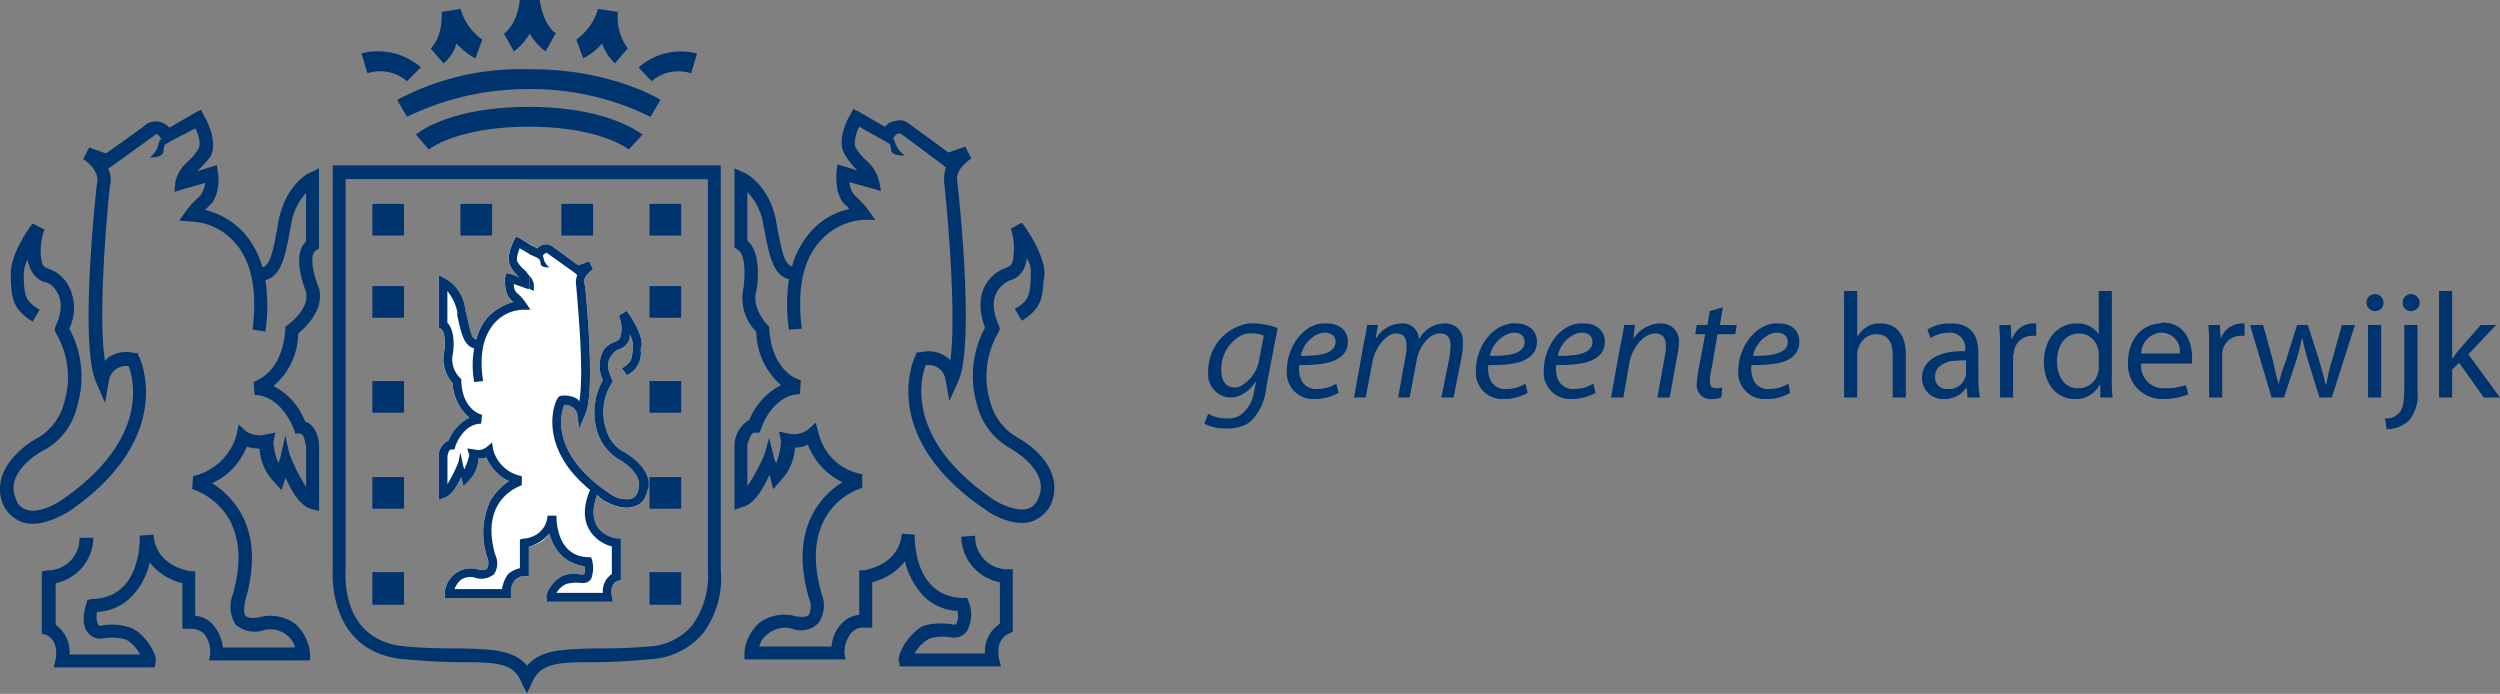
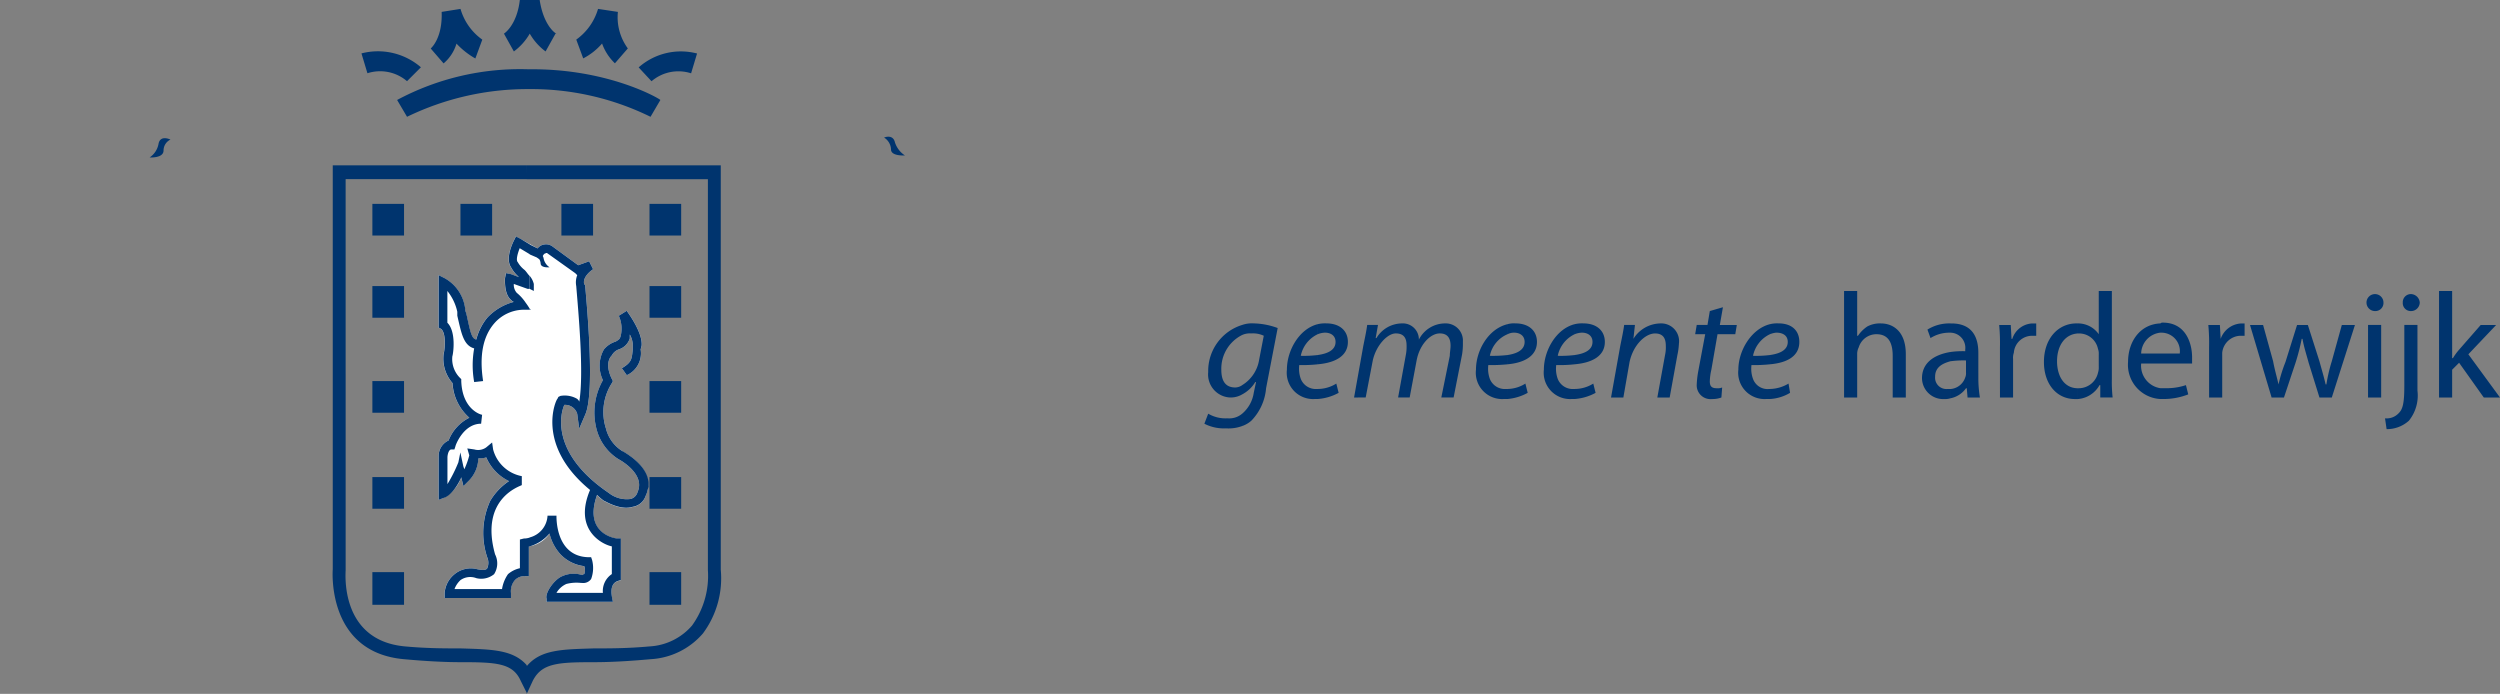
<svg xmlns="http://www.w3.org/2000/svg" height="69.898" width="251.846">
  <rect width="100%" height="100%" fill="#808080" stroke="none" />
  <path d="M62.737 45.468a3.715 3.715 0 0 1-1.695-2.294 5.407 5.407 0 0 1 .6-4.585l.1-.2-.1-.2c-.5-1-.5-1.894 0-2.392a1.255 1.255 0 0 1 .7-.6 1.7 1.7 0 0 0 1.1-1.1v-.4a2.227 2.227 0 0 1 .3 1v.5c-.1 1-.1 1.3-1.1 1.894l.5.7a2.414 2.414 0 0 0 1.4-2.593l.1-.4c.1-1.3-1.3-3.192-1.5-3.49l-.8.5a3.19 3.19 0 0 1 .2 1.995c-.1.4-.2.4-.5.6a2.513 2.513 0 0 0-1.2.8 3.322 3.322 0 0 0-.1 3.092 6.615 6.615 0 0 0-.6 5.085 5.053 5.053 0 0 0 2.194 2.893c.2.1 2.692 1.5 1.894 3.29a.986.986 0 0 1-.7.7 2.887 2.887 0 0 1-2.194-.6c-5.883-3.987-4.887-7.975-4.487-8.875a1.267 1.267 0 0 1 1.3.9l.2 1.494.6-1.4c1.1-2.393 0-12.662 0-13.062l-.1-.1c-.2-.8.9-1.5.9-1.5l-.4-.8-1.1.4-2.592-1.894a1.082 1.082 0 0 0-.8-.2 1 1 0 0 0-.7.4l-1.794-1-.4-.2-.2.4c-.1.2-.9 1.795-.3 2.693a3.472 3.472 0 0 0 .7.9l.1.1-.8-.3-.5-.1-.1.5c0 .2-.1 1.6.6 2.194.1.1.2.2.3.2a5.613 5.613 0 0 0-2.693 1.6 5.7 5.7 0 0 0-1.1 2.194c-.5-.1-.6-.8-1-2.594l-.1-.3a4.082 4.082 0 0 0-2.093-3.291l-.6-.3v5.284l.2.1c.5.3.5 1.695.3 2.591a3.71 3.71 0 0 0 .9 2.893 4.987 4.987 0 0 0 1.7 3.49 4.31 4.31 0 0 0-2.094 2.294 1.71 1.71 0 0 0-1 1.595v4.386l.5-.2a3.813 3.813 0 0 0 1.794-2.092v.1l.2.8.6-.6a3.322 3.322 0 0 0 .9-2.193 1.969 1.969 0 0 0 .8-.1 4.7 4.7 0 0 0 2.294 2.39 6.09 6.09 0 0 0-1.893 2 7.721 7.721 0 0 0-.3 5.682 1.4 1.4 0 0 1 0 1.1c-.1.2-.5.2-1 .1a2.579 2.579 0 0 0-2.294.5 2.684 2.684 0 0 0-1 1.894v.5h6.68v-.5a1.714 1.714 0 0 1 .4-1.3 1.33 1.33 0 0 1 1-.4h.4v-2.99a3.022 3.022 0 0 0 2.095-1.3 4.725 4.725 0 0 0 1.1 2.093 3.948 3.948 0 0 0 2.394 1.2 1.09 1.09 0 0 1 0 .8.309.309 0 0 0-.2.1 2.807 2.807 0 0 0-1.995.1c-.8.3-1.795 1.7-1.6 2.3v.3h6.681l-.1-.5c0-.1-.3-1.3.6-1.594l.3-.1v-4.188h-.4c-.2 0-3.39-.5-1.995-4.386a4.431 4.431 0 0 0 .7.6c.1 0 1.6 1 2.891.6a1.627 1.627 0 0 0 1.3-1.1c.9-1.995-.7-3.59-2.294-4.488" fill="#fff" />
  <g fill="#00346e">
-     <path d="M30.73 42.477a6.591 6.591 0 0 0-3.19-3.589 6.943 6.943 0 0 0 2.492-5.283c.7-.6 2.692-2.395 2.1-4.589-.6-1.4-1-3.39-.3-3.789l.3-.2v-8.076l-1 .5c-.1 0-2.393 1.2-3.091 4.885l-.1.6c-.5 2.791-.8 3.787-1.5 3.988a9.151 9.151 0 0 0-1.795-3.392 7.853 7.853 0 0 0-3.987-2.392l.4-.4c1.1-.9 1-3.092.9-3.29l-.1-.8-.7.2-1.3.4a.1.1 0 0 0 .1-.1 14.856 14.856 0 0 0 1.194-1.3c.9-1.5-.4-3.887-.6-4.188l-.3-.6-.6.3-2.593 1.5a1.734 1.734 0 0 0-1.1-.6 1.7 1.7 0 0 0-1.3.3c.1 0-2.992 2.194-3.988 2.891l-1.695-.6-.6 1.195c.1 0 1.7 1.1 1.4 2.394-.1.7-1.8 16.254-.1 20.041l.9 2.1.4-2.294a1.76 1.76 0 0 1 1.994-1.4c.5 1.4 2.093 7.477-6.879 13.561-.6.4-2.294 1.294-3.39.9a1.518 1.518 0 0 1-1.1-1.1c-1.2-2.693 2.492-4.787 2.992-4.985a6.765 6.765 0 0 0 3.189-4.386 10.2 10.2 0 0 0-.8-7.779 4.788 4.788 0 0 0-.3-4.686 3.665 3.665 0 0 0-1.693-1.3c-.5-.2-.7-.3-.8-.8a5.971 5.971 0 0 1 .3-3.192l-1.2-.6c-.3.3-2.392 3.291-2.194 5.283v.6c.1 1.6.2 2.791 2.194 3.988l.7-1.2c-1.4-.8-1.5-1.4-1.593-2.891v-.6a3.4 3.4 0 0 1 .4-1.6.907.907 0 0 0 .1.5 2.565 2.565 0 0 0 1.495 1.795 1.625 1.625 0 0 1 1.2.8c.7.9.7 2.194 0 3.688l-.1.3.1.3a8.749 8.749 0 0 1 .9 6.979 5.778 5.778 0 0 1-2.591 3.588c-2.393 1.3-4.786 3.889-3.591 6.782a3.512 3.512 0 0 0 1.995 1.794c1.995.6 4.388-1 4.489-1 11.166-7.578 7.278-15.655 7.177-15.753l-.1-.3h-.3a3.183 3.183 0 0 0-2.591.4c-.2.1-.3.3-.4.4-.7-4.286.1-13.958.5-17.748v.1a2.672 2.672 0 0 0-.2-1.795h.1l.3-.2 4.29-3.093c0-.1.1-.1.2-.1.2 0 .3.2.5.5l.4.5.5-.3 2.495-1.3c.4.7.6 1.695.3 2.094a5.4 5.4 0 0 1-1 1.2 3.936 3.936 0 0 0-1.3 2.094l-.1 1 1-.3 2.094-.6a2.553 2.553 0 0 1-.5 1.3 10.283 10.283 0 0 0-1.4 1.5l-.7 1 1.3.1a6.117 6.117 0 0 1 4.289 2.1c1.694 1.893 2.292 4.883 1.795 8.773l1.295.2a17.916 17.916 0 0 0 0-5.184c1.594-.4 2-2.392 2.493-5.086l.1-.5a5.962 5.962 0 0 1 1.5-3.192v4.887c-1.4 1.3-.3 4.286 0 5.085.4 1.695-1.794 3.29-1.794 3.29l-.3.2v.3c-.3 4.487-3.092 5.185-3.19 5.283l.1 1.3c2.792.1 3.89 3.389 3.988 3.49l.1.4h.5c.4 0 .5.9.6 1.3v4.086a17.845 17.845 0 0 1-1.693-3.389l-.4-1.795-.5 2.194-.2.6a7.017 7.017 0 0 1-.5-2.092l.2-1-1 .2a2.472 2.472 0 0 1-1.9-.3l-.8-.7c0-.1-.2 1-.2 1a5.917 5.917 0 0 1-4.388 4.187l-.1 1.3c.3.1 6.581 1.994 4.088 10.671a3.325 3.325 0 0 0 .3 2.991 2.931 2.931 0 0 0 2.691.6 2.67 2.67 0 0 1 2.4.4 2.568 2.568 0 0 1 .9 1.3h-7.28a4.155 4.155 0 0 0-.995-2.292 2.6 2.6 0 0 0-1.795-.9v-4.488h-.6c-.1-.1-3.389-.5-3.589-3.689l-1.394.1c0 .3.2 6.282-4.787 6.382l-.5.1-.1.4c-.1.3-.6 1.894.1 2.794a1.515 1.515 0 0 0 1.3.7h.2a4.964 4.964 0 0 1 2.4.1 3.41 3.41 0 0 1 1.4 1.5H7.012a3.443 3.443 0 0 0-1.4-2.991v-4.19a4.768 4.768 0 0 0 3.791-4.584h-1.4a3.2 3.2 0 0 1-3.19 3.29l-.6.1v6.283l.4.1c1.4.6.995 2.392.995 2.492l-.2.8H15.58l.1-.5c.2-.9-1.195-2.991-2.493-3.488a5.716 5.716 0 0 0-3.089-.2.35.35 0 0 1-.2-.1 1.848 1.848 0 0 1-.1-1.3 5.13 5.13 0 0 0 3.589-1.693 6.983 6.983 0 0 0 1.693-3.291 6.009 6.009 0 0 0 3.291 2.092v4.59h.6a2.054 2.054 0 0 1 1.6.5 2.991 2.991 0 0 1 .6 1.994l-.1.7h10.17v-.6a4.543 4.543 0 0 0-1.5-3.092 4.282 4.282 0 0 0-3.49-.7c-.8.2-1.3.1-1.5-.1-.3-.4-.1-1.3 0-1.7 1-3.491.8-6.382-.5-8.675a8.323 8.323 0 0 0-2.891-2.991 6.692 6.692 0 0 0 3.49-3.688 4.479 4.479 0 0 0 1.3.2 5.2 5.2 0 0 0 1.4 3.29l.8.9.4-1.2v-.1c.6 1.4 1.5 2.891 2.594 3.19l.8.2v-6.503c0-.9-.4-2.194-1.4-2.495m71.578 1.499a5.788 5.788 0 0 1-2.593-3.589 8.76 8.76 0 0 1 .9-6.979l.1-.3-.1-.3c-.7-1.6-.7-2.794 0-3.691a2.553 2.553 0 0 1 1.2-.9 2.174 2.174 0 0 0 1.5-1.695 1.083 1.083 0 0 0 .1-.5 2.267 2.267 0 0 1 .4 1.5v.7c-.1 1.5-.2 2.1-1.6 2.893l.7 1.2c1.995-1.2 2.094-2.392 2.194-3.989l.1-.6c.1-2-1.995-4.988-2.292-5.287l-1.1.6a6.406 6.406 0 0 1 .2 3.192c-.1.5-.3.6-.8.8a3.651 3.651 0 0 0-1.7 1.294c-.9 1.2-1 2.793-.3 4.688a10.2 10.2 0 0 0-.8 7.777 6.88 6.88 0 0 0 3.19 4.287c.5.3 4.19 2.395 2.992 5.086a1.718 1.718 0 0 1-1.1 1.1c-1.1.3-2.79-.5-3.389-.9-8.972-6.083-7.379-12.166-6.88-13.561a1.7 1.7 0 0 1 1.995 1.4l.4 2.194.9-1.993c1.7-3.79 0-19.346-.1-20.042v-.1c-.3-1.2 1.4-2.292 1.4-2.292l-.6-1.2-1.695.6-4.089-2.99a1.4 1.4 0 0 0-1.2-.2 1.538 1.538 0 0 0-1.1.6l-2.593-1.5-.6-.3-.3.6c-.2.2-1.5 2.692-.5 4.089a7.6 7.6 0 0 0 1.1 1.4l.1.1-1.3-.4-.7-.2-.1.8c0 .2-.2 2.3.9 3.29.2.1.3.3.4.4a7.217 7.217 0 0 0-3.988 2.393 9.192 9.192 0 0 0-1.793 3.39c-.7-.2-1-1.294-1.5-3.988l-.1-.6c-.7-3.689-3.192-4.887-3.29-4.887l-.9-.4v7.978l.3.2c.8.4.8 2.492.6 3.888a4.76 4.76 0 0 0 1.3 4.388 7.207 7.207 0 0 0 2.493 5.384 6.794 6.794 0 0 0-3.192 3.49 3.072 3.072 0 0 0-1.5 2.493v6.58l.8-.3c1.1-.2 2.093-1.795 2.692-3.189l.1.2.3 1.2.8-.9a5.2 5.2 0 0 0 1.4-3.291 2.491 2.491 0 0 0 1.3-.3 6.829 6.829 0 0 0 3.49 3.789 8.345 8.345 0 0 0-2.891 2.992c-1.3 2.292-1.495 5.183-.5 8.673a2.012 2.012 0 0 1 0 1.7c-.2.2-.7.3-1.5.1a4.273 4.273 0 0 0-3.488.7 4.542 4.542 0 0 0-1.5 2.991v.7h10.171l-.1-.7a3.23 3.23 0 0 1 .7-1.995 1.722 1.722 0 0 1 1.5-.5h.6v-4.587a6 6 0 0 0 3.29-2.094 7.969 7.969 0 0 0 1.693 3.292 5.118 5.118 0 0 0 3.59 1.695 1.838 1.838 0 0 1-.1 1.3l-.2.1a6.576 6.576 0 0 0-3.091.1c-1.3.6-2.692 2.692-2.493 3.591l.1.5h10.171l-.2-.8c0-.1-.4-1.893 1-2.493l.4-.2v-6.282h-.6a3.285 3.285 0 0 1-3.192-3.39l-1.4.1a4.751 4.751 0 0 0 3.889 4.585v4.189a3.31 3.31 0 0 0-1.5 2.992h-7.081a3.6 3.6 0 0 1 1.5-1.5 4.588 4.588 0 0 1 2.292-.1h.2a1.514 1.514 0 0 0 1.3-.7 3.505 3.505 0 0 0 .2-2.791l-.2-.5h-.5c-4.987-.2-4.787-6.181-4.787-6.38l-1.3-.1c-.3 3.188-3.59 3.588-3.689 3.689h-.6v4.484a2.824 2.824 0 0 0-1.795.9 3.9 3.9 0 0 0-1 2.3h-7.277a2.205 2.205 0 0 1 .9-1.3 2.739 2.739 0 0 1 2.395-.5 2.437 2.437 0 0 0 2.692-.6 3.121 3.121 0 0 0 .3-2.891c-2.492-8.675 3.789-10.67 4.089-10.67v-1.4a5.466 5.466 0 0 1-4.386-4.089l-.3-1.1-.8.7a2.3 2.3 0 0 1-1.894.4l-1-.2.2 1a7.369 7.369 0 0 1-.5 2.194l-.2-.5-.5-2.094-.4 1.5a17.8 17.8 0 0 1-1.794 3.392v-4.188c.1-.2.3-1.2.7-1.2h.5l.2-.4c0-.1 1.1-3.389 3.889-3.49l.1-1.4c-.1 0-2.891-.7-3.19-5.185v-.2l-.2-.2s-1.6-1.693-1.1-3.389c.1-.5.6-3.787-.9-5.085v-4.887a5.925 5.925 0 0 1 1.595 3.192l.1.5c.5 2.692.9 4.688 2.493 5.086a17.3 17.3 0 0 0 0 5.086l1.3-.1c-.5-3.887.1-6.879 1.8-8.775a6.488 6.488 0 0 1 4.287-2.192h1.3l-.7-1a10.114 10.114 0 0 0-1.4-1.5 2.561 2.561 0 0 1-.5-1.3l2.193.6 1 .3-.2-1a3.915 3.915 0 0 0-1.3-2.094 5.272 5.272 0 0 1-1-1.2c-.3-.4-.1-1.4.3-2.193l2.493 1.4.5.3.4-.5c.2-.3.4-.5.5-.5h.3l4.288 3.19.2.2.1-.1a3.707 3.707 0 0 0-.2 1.794c.4 3.789 1.2 13.36.6 17.748a1.759 1.759 0 0 0-.5-.4 3.019 3.019 0 0 0-2.493-.4h-.4l-.1.3c-.1.1-3.99 8.175 7.177 15.653.1.1 2.493 1.7 4.487 1.1a3.5 3.5 0 0 0 1.995-1.795c1.2-2.99-1.195-5.482-3.59-6.78m-37.58-30.41c-.2-.1-3.39-2.793-11.467-2.793s-11.267 2.694-11.367 2.793l1.3 1.5s2.793-2.294 10.071-2.294 10.07 2.294 10.07 2.294z" />
    <path d="M66.526 10.071c-.2-.2-5.385-3.192-13.261-3.09a26.223 26.223 0 0 0-13.261 3.09l1 1.695a27.775 27.775 0 0 1 12.265-2.791 27.232 27.232 0 0 1 12.264 2.791zM36.414 5.385l.6 1.993a4.172 4.172 0 0 1 3.988.8l1.4-1.4a6.618 6.618 0 0 0-5.983-1.4m9.966-4.48l-1.894.3c.1 2.591-1 3.59-1.1 3.689l1.295 1.5a4.157 4.157 0 0 0 1.3-1.995 7.988 7.988 0 0 0 1.9 1.5l.7-1.9A5.746 5.746 0 0 1 46.392.903m7.97-.905h-1.995c-.3 2.594-1.6 3.39-1.6 3.39l1 1.795a5.912 5.912 0 0 0 1.6-1.795 5.891 5.891 0 0 0 1.594 1.795l1-1.795h.1c-.1 0-1.3-.8-1.695-3.39m9.967 6.787l1.3 1.4a4.165 4.165 0 0 1 3.987-.8l.6-1.995a6.424 6.424 0 0 0-5.883 1.4m-2.099-5.593l-1.992-.3a5.782 5.782 0 0 1-2.194 3.092l.7 1.894a6.379 6.379 0 0 0 1.9-1.5 5.141 5.141 0 0 0 1.294 1.995l1.3-1.5a5.319 5.319 0 0 1-1-3.689m.492 44.279a3.712 3.712 0 0 1-1.695-2.294 5.4 5.4 0 0 1 .6-4.586l.1-.2-.1-.2c-.5-1-.5-1.894 0-2.393a1.258 1.258 0 0 1 .7-.6 1.692 1.692 0 0 0 1.1-1.1v-.4a2.213 2.213 0 0 1 .3 1v.5c-.1 1-.1 1.3-1.1 1.9l.5.7a2.416 2.416 0 0 0 1.394-2.594l.1-.4c.1-1.3-1.3-3.192-1.5-3.491l-.8.5a3.182 3.182 0 0 1 .2 1.994c-.1.4-.2.4-.5.6a2.509 2.509 0 0 0-1.2.8 3.331 3.331 0 0 0-.1 3.092 6.613 6.613 0 0 0-.6 5.085 5.054 5.054 0 0 0 2.192 2.891c.2.1 2.694 1.5 1.9 3.292a.987.987 0 0 1-.7.7 2.9 2.9 0 0 1-2.194-.6c-5.883-3.988-4.888-7.975-4.487-8.875a1.266 1.266 0 0 1 1.3.9l.2 1.494.6-1.4c1.1-2.393 0-12.663 0-13.062l-.1-.1c-.2-.8.9-1.5.9-1.5l-.4-.8-1.1.4-2.591-1.894a1.077 1.077 0 0 0-.8-.2 1.008 1.008 0 0 0-.7.4l-.8-.4v1l.7.3.3.2.3-.3c.1-.2.2-.3.3-.3a.139.139 0 0 1 .2 0l2.793 1.992.2.2a2 2 0 0 0-.1 1.1c.2 2.492.8 8.774.3 11.666 0-.1-.1-.2-.2-.3a2.482 2.482 0 0 0-1.7-.3l-.2.1-.1.2c-.1 0-2.294 4.586 3.291 9.173-1.695 3.988 1.2 5.483 2.194 5.683v2.791a2.048 2.048 0 0 0-.9 1.894h-4.679a2.181 2.181 0 0 1 1-.9 4.1 4.1 0 0 1 1.494-.1h.1a.963.963 0 0 0 .9-.4 3.177 3.177 0 0 0 .1-1.894l-.1-.3h-.3c-3.29-.1-3.192-3.988-3.192-4.187h-.9a2.387 2.387 0 0 1-1.795 2.194v.9a4.054 4.054 0 0 0 1.992-1.3 4.771 4.771 0 0 0 1.1 2.094 3.946 3.946 0 0 0 2.4 1.2 1.106 1.106 0 0 1 0 .8.313.313 0 0 0-.2.1 2.788 2.788 0 0 0-1.993.1c-.8.3-1.795 1.695-1.6 2.294v.3h6.682l-.1-.5c0-.1-.3-1.3.6-1.6l.3-.1v-4.188h-.4c-.2 0-3.39-.5-1.995-4.386a4.475 4.475 0 0 0 .7.6c.1 0 1.6 1 2.893.6a1.629 1.629 0 0 0 1.3-1.1c.2-.4.2-.7.3-.9v-.4c-.1-1.4-1.4-2.492-2.594-3.19m-9.372-14.26v-.1l.1.1zm0-2.093v-1.3a2.005 2.005 0 0 1 .4.8v.7zm0-4.487l-1-.6-.4-.2-.2.4c-.1.2-.9 1.795-.3 2.693a3.421 3.421 0 0 0 .7.9l.1.1-.8-.3-.5-.1-.1.5c0 .2-.1 1.6.6 2.194.1.1.2.2.3.2a5.606 5.606 0 0 0-2.694 1.6 5.752 5.752 0 0 0-1.1 2.194c-.5-.1-.6-.8-1-2.593l-.1-.3a4.085 4.085 0 0 0-2.093-3.291l-.6-.3v5.286l.2.1c.5.3.5 1.7.3 2.594a3.72 3.72 0 0 0 .9 2.892 4.988 4.988 0 0 0 1.693 3.49 4.307 4.307 0 0 0-2.092 2.292 1.713 1.713 0 0 0-1 1.6v4.386l.5-.2c.7-.2 1.4-1.2 1.795-2.093v.1l.2.8.6-.6a3.327 3.327 0 0 0 .9-2.192 1.943 1.943 0 0 0 .8-.1 4.711 4.711 0 0 0 2.292 2.392 6.126 6.126 0 0 0-1.893 1.994 7.742 7.742 0 0 0-.3 5.684 1.384 1.384 0 0 1 0 1.1c-.1.2-.5.2-.995.1a2.58 2.58 0 0 0-2.3.5 2.68 2.68 0 0 0-.995 1.894v.5h6.68v-.5a1.712 1.712 0 0 1 .4-1.3 1.326 1.326 0 0 1 1-.4h.4v-2.991h.1v-.9a1.78 1.78 0 0 1-.6.1l-.4.1v2.893a2.714 2.714 0 0 0-1.2.6 3.61 3.61 0 0 0-.6 1.5h-4.788a2.361 2.361 0 0 1 .6-.9 1.7 1.7 0 0 1 1.593-.2 2.047 2.047 0 0 0 1.795-.4 2.01 2.01 0 0 0 .1-1.994c-1.594-5.684 2.593-6.88 2.692-6.98v-.9a3.7 3.7 0 0 1-2.891-2.693l-.1-.7-.6.5a1.392 1.392 0 0 1-1.2.2l-.7-.1.2.7a8.1 8.1 0 0 1-.5 1.4l-.1-.3-.3-1.4-.2 1a14.772 14.772 0 0 1-1.1 2.194v-2.691c0-.2.1-.8.4-.8h.3l.1-.3c0-.1.8-2.294 2.593-2.294l.1-.9c-.1 0-1.994-.5-2.1-3.388v-.2l-.1-.1a2.669 2.669 0 0 1-.8-2.193c.1-.3.4-2.493-.5-3.39v-3.199a5.067 5.067 0 0 1 1 2.093v.4c.4 1.695.6 2.992 1.7 3.29a9.57 9.57 0 0 0 0 3.392l.9-.1c-.4-2.6 0-4.489 1.1-5.785a3.983 3.983 0 0 1 2.893-1.4h.7v-.1a5.841 5.841 0 0 0-.4-.6 4.421 4.421 0 0 0-.9-1 1.219 1.219 0 0 1-.3-.9l1.394.5h.2v-1.3c-.2-.2-.3-.4-.5-.6a2.646 2.646 0 0 1-.7-.8c-.2-.2 0-.9.2-1.4l1 .6zM89.06 13.859s.9-.4 1.1.5a2.477 2.477 0 0 0 1 1.3s-1.4.1-1.4-.6a1.469 1.469 0 0 0-.7-1.2m-71.891.201s-1-.5-1.194.4a2.086 2.086 0 0 1-.9 1.4s1.4.1 1.4-.7a1.223 1.223 0 0 1 .7-1.1" />
    <path d="M53.962 25.725s.7-.3.8.3a1.379 1.379 0 0 0 .6.9s-.9.1-.9-.4a1.053 1.053 0 0 0-.5-.8" />
    <path d="M72.608 57.333V16.652H53.064v1.4h18.248v39.385a8.536 8.536 0 0 1-1.6 5.582 6.092 6.092 0 0 1-4.286 2.1c-2.194.2-3.988.2-5.586.2-3.188.1-5.383.1-6.78 1.795v2.793l.6-1.3c.9-1.795 2.49-1.9 6.179-1.9q2.4 0 5.684-.3a7.493 7.493 0 0 0 5.286-2.591 9.32 9.32 0 0 0 1.795-6.482M53.06 16.653H33.522v40.681s-.7 8.376 7.179 9.073q3.288.3 5.683.3c3.689 0 5.284.1 6.082 1.9l.6 1.2v-2.794c-1.4-1.594-3.589-1.594-6.68-1.694-1.6 0-3.389 0-5.584-.2-6.58-.6-5.983-7.379-5.983-7.678V18.048h18.247z" />
    <path d="M37.512 20.54h3.19v3.19h-3.19zm27.918 0h3.19v3.19h-3.19zm-19.045 0h3.19v3.19h-3.19zm10.17 0h3.19v3.19h-3.19zM37.512 38.389h3.19v3.19h-3.19zm27.918 0h3.19v3.19h-3.19zm-27.918 9.672h3.19v3.19h-3.19zm27.918 0h3.19v3.19h-3.19zM37.512 28.817h3.19v3.19h-3.19zm27.918 0h3.19v3.19h-3.19zM37.512 57.634h3.19v3.29h-3.19zm27.918 0h3.19v3.29h-3.19zm59.704-15.96a3.41 3.41 0 0 0 1.166-2.1l.233-1.088h-.078a3.352 3.352 0 0 1-1.321 1.244v-.932a3.661 3.661 0 0 0 1.711-2.566l.465-2.409a2.5 2.5 0 0 0-1.244-.234 1.965 1.965 0 0 0-.932.156v-1.01a2.994 2.994 0 0 1 1.166-.157 7.376 7.376 0 0 1 2.411.467l-1.167 6.062a5.332 5.332 0 0 1-1.477 3.265 2.673 2.673 0 0 1-.932.544zm-3.421 0a3.427 3.427 0 0 0 1.944.466 2 2 0 0 0 1.477-.466v1.244a3.956 3.956 0 0 1-1.632.234 4.3 4.3 0 0 1-2.176-.467zm3.421-1.943a2.28 2.28 0 0 1-1.244.311 2.323 2.323 0 0 1-2.177-2.565 4.849 4.849 0 0 1 3.421-4.742v1.01a3.79 3.79 0 0 0-2.1 3.5c0 .855.234 1.789 1.4 1.789a1.254 1.254 0 0 0 .7-.233zm9.718-.157a5.139 5.139 0 0 1-2.1.621v-1.01a3.551 3.551 0 0 0 1.866-.544zm-2.1-6.918a3.133 3.133 0 0 1 .855-.079c1.4 0 2.177.778 2.177 1.867 0 1.4-1.244 2.1-3.031 2.254v-.934c1.088-.154 1.788-.544 1.788-1.321 0-.622-.467-.933-1.088-.933a2.308 2.308 0 0 0-.7.154zm0 7.54h-.312a2.652 2.652 0 0 1-2.8-2.953c0-1.944 1.244-4.121 3.11-4.587v1.009a3.09 3.09 0 0 0-1.711 2.179 11.3 11.3 0 0 0 1.711-.079v.934a14.031 14.031 0 0 1-1.864.075 3 3 0 0 0 .156 1.4 1.621 1.621 0 0 0 1.633 1.01h.078zm3.654-.152l.932-5.208c.156-.778.311-1.477.389-2.1h1.089l-.233 1.322h.076a3.021 3.021 0 0 1 2.566-1.478 1.616 1.616 0 0 1 1.711 1.633 2.962 2.962 0 0 1 2.643-1.633 1.731 1.731 0 0 1 1.789 1.866 6.683 6.683 0 0 1-.078 1.244l-.856 4.353h-1.239l.855-4.2c0-.311.078-.7.078-1.01 0-.778-.31-1.245-1.088-1.245-.932 0-2.022 1.089-2.332 2.722l-.7 3.731h-1.166l.777-4.276a4.107 4.107 0 0 0 .078-.932c0-.622-.156-1.245-1.088-1.245-.855 0-2.021 1.245-2.332 2.8l-.7 3.654zm17.492-.47a5.145 5.145 0 0 1-2.021.621v-1.01a3.484 3.484 0 0 0 1.788-.544zm-2.021-6.918a2.355 2.355 0 0 1 .777-.079c1.4 0 2.177.778 2.177 1.867 0 1.4-1.244 2.1-2.954 2.254v-.934c1.01-.154 1.71-.544 1.71-1.321 0-.622-.467-.933-1.088-.933a1.486 1.486 0 0 0-.622.154zm0 7.54h-.39a2.652 2.652 0 0 1-2.8-2.953c0-1.944 1.244-4.121 3.188-4.587v1.009a3.006 3.006 0 0 0-1.789 2.179 12.95 12.95 0 0 0 1.789-.079v.934a15.9 15.9 0 0 1-1.944.076 3 3 0 0 0 .156 1.4 1.621 1.621 0 0 0 1.633 1.01h.156zm8.861-.622a5.146 5.146 0 0 1-2.1.621v-1.01a3.551 3.551 0 0 0 1.866-.544zm-2.1-6.918a3.133 3.133 0 0 1 .855-.079c1.4 0 2.177.778 2.177 1.867 0 1.4-1.244 2.1-3.032 2.254v-.934c1.088-.154 1.788-.544 1.788-1.321 0-.622-.467-.933-1.088-.933a2.309 2.309 0 0 0-.7.154zm0 7.54h-.311a2.653 2.653 0 0 1-2.8-2.953c0-1.944 1.243-4.121 3.11-4.587v1.009a3.092 3.092 0 0 0-1.711 2.179 11.3 11.3 0 0 0 1.711-.079v.934a14.024 14.024 0 0 1-1.866.076 3 3 0 0 0 .156 1.4 1.622 1.622 0 0 0 1.633 1.01h.078zm3.655-.152l.932-5.208c.155-.778.311-1.477.389-2.1h1.088l-.156 1.4a3.259 3.259 0 0 1 2.723-1.555 1.792 1.792 0 0 1 1.864 2.022 6.889 6.889 0 0 1-.156 1.166l-.777 4.276h-1.244l.777-4.276a3.484 3.484 0 0 0 .078-.932c0-.7-.233-1.245-1.088-1.245-.932 0-2.177 1.089-2.565 2.877l-.623 3.576zm11.272-9.095l-.311 1.788h1.71l-.156.932h-1.788l-.621 3.576a5.981 5.981 0 0 0-.156 1.166c0 .467.156.7.7.7a1.155 1.155 0 0 0 .545-.078l-.078 1.011a2.541 2.541 0 0 1-.932.155 1.391 1.391 0 0 1-1.555-1.4 9.485 9.485 0 0 1 .156-1.4l.7-3.732h-1.01l.156-.932h1.085l.234-1.4zm6.764 8.625a4.43 4.43 0 0 1-2.021.621v-1.01a3.806 3.806 0 0 0 1.866-.544zm-2.021-6.918a3.131 3.131 0 0 1 .854-.079c1.4 0 2.1.778 2.1 1.867 0 1.4-1.166 2.1-2.954 2.254v-.934c1.088-.154 1.788-.544 1.788-1.321 0-.622-.467-.933-1.166-.933a2.454 2.454 0 0 0-.622.154zm0 7.54h-.389a2.652 2.652 0 0 1-2.8-2.953c0-1.944 1.321-4.121 3.188-4.587v1.009a3.091 3.091 0 0 0-1.711 2.179 11.3 11.3 0 0 0 1.711-.079v.934a14.635 14.635 0 0 1-1.866.076 3 3 0 0 0 .156 1.4 1.559 1.559 0 0 0 1.632 1.01h.078zm7.461-10.879h1.321v4.509h.078a3.511 3.511 0 0 1 .932-.932 2.665 2.665 0 0 1 1.4-.312c.934 0 2.488.543 2.488 3.109v4.355h-1.321v-4.2c0-1.245-.389-2.178-1.632-2.178a1.864 1.864 0 0 0-1.789 1.323 1.454 1.454 0 0 0-.156.622v4.431h-1.321zm13.527 8.939a12.671 12.671 0 0 0 .156 1.789h-1.244l-.078-.934h-.078a2.5 2.5 0 0 1-1.555 1.01v-.932a1.7 1.7 0 0 0 1.477-1.166.987.987 0 0 0 .078-.467v-1.244a9.815 9.815 0 0 0-1.555.078v-.932a8.923 8.923 0 0 1 1.477-.078v-.156a1.524 1.524 0 0 0-1.477-1.71v-.932h.078c2.176 0 2.72 1.477 2.72 2.954zm-2.8 1.865a1.713 1.713 0 0 1-.622.078 2.127 2.127 0 0 1-2.255-2.1c0-1.4 1.01-2.333 2.877-2.643v.932c-.855.233-1.555.622-1.555 1.555a1.143 1.143 0 0 0 1.244 1.244h.311zm0-6.607h-.153a3.525 3.525 0 0 0-1.866.544l-.31-.855a4.138 4.138 0 0 1 2.332-.621zm4.976 1.477a19.655 19.655 0 0 0-.078-2.254h1.166l.078 1.4h.078a2.221 2.221 0 0 1 2.022-1.555h.388v1.244h-.466a1.843 1.843 0 0 0-1.788 1.71 1.493 1.493 0 0 0-.078.621v3.888h-1.321zm11.273-5.675v8.862a14.341 14.341 0 0 0 .078 1.865h-1.245v-1.244h-.076a2.751 2.751 0 0 1-2.177 1.4v-1.088h.078a1.992 1.992 0 0 0 1.944-1.554 1.717 1.717 0 0 0 .078-.622V35.69a1.329 1.329 0 0 0-.078-.544 1.942 1.942 0 0 0-1.944-1.554h-.078V32.58a2.551 2.551 0 0 1 2.1 1.088v-4.352zm-3.421 10.883h-.311c-1.788 0-3.11-1.476-3.11-3.731 0-2.41 1.478-3.888 3.265-3.888h.156v1.012c-1.321.076-2.1 1.244-2.1 2.8 0 1.476.7 2.72 2.1 2.72zm8.318-1.092h.544a6.128 6.128 0 0 0 2.021-.31l.233.932a6.8 6.8 0 0 1-2.41.467h-.388zm0-6.529a.286.286 0 0 1 .233-.078c2.332 0 2.953 2.1 2.953 3.5v.622h-3.186v-1.01h1.943a1.865 1.865 0 0 0-1.865-2.1h-.078zm-1.944 4.042a2.29 2.29 0 0 0 1.944 2.488v1.089a3.45 3.45 0 0 1-3.265-3.732c0-2.1 1.244-3.808 3.265-3.886v.932a2.157 2.157 0 0 0-1.944 2.1h1.944v1.01zm6.842-1.629a19.655 19.655 0 0 0-.078-2.254h1.166l.078 1.4a2.317 2.317 0 0 1 2.1-1.555h.311v1.244h-.466a1.9 1.9 0 0 0-1.789 1.71v4.509h-1.321zm5.44-2.254l1.01 3.654c.156.855.39 1.632.545 2.332a14.907 14.907 0 0 1 .7-2.255l1.167-3.731h1.088l1.166 3.654c.234.855.467 1.632.623 2.332h.078a16.3 16.3 0 0 1 .544-2.332l1.011-3.654h1.321l-2.331 7.307h-1.244l-1.088-3.5c-.233-.855-.467-1.554-.622-2.409h-.078a21.731 21.731 0 0 1-.621 2.409l-1.166 3.5h-1.245l-2.176-7.307zm10.573-.001h1.323v7.308h-1.323zm.7-1.4a.855.855 0 1 1 .854-.855.815.815 0 0 1-.854.855m1.011 10.807a1.668 1.668 0 0 0 1.4-.544c.389-.389.544-1.012.544-2.722v-6.141h1.322v6.607a4.05 4.05 0 0 1-.855 3.032 3.287 3.287 0 0 1-2.253.855zm2.565-10.807a.8.8 0 0 1-.777-.855.815.815 0 0 1 .855-.855.918.918 0 0 1 .855.855.881.881 0 0 1-.932.855m4.196 4.744h.078a6.022 6.022 0 0 1 .623-.855l2.176-2.488h1.555l-2.8 2.954 3.186 4.353h-1.632l-2.487-3.5-.7.7v2.8h-1.321V29.317h1.321z" />
  </g>
</svg>